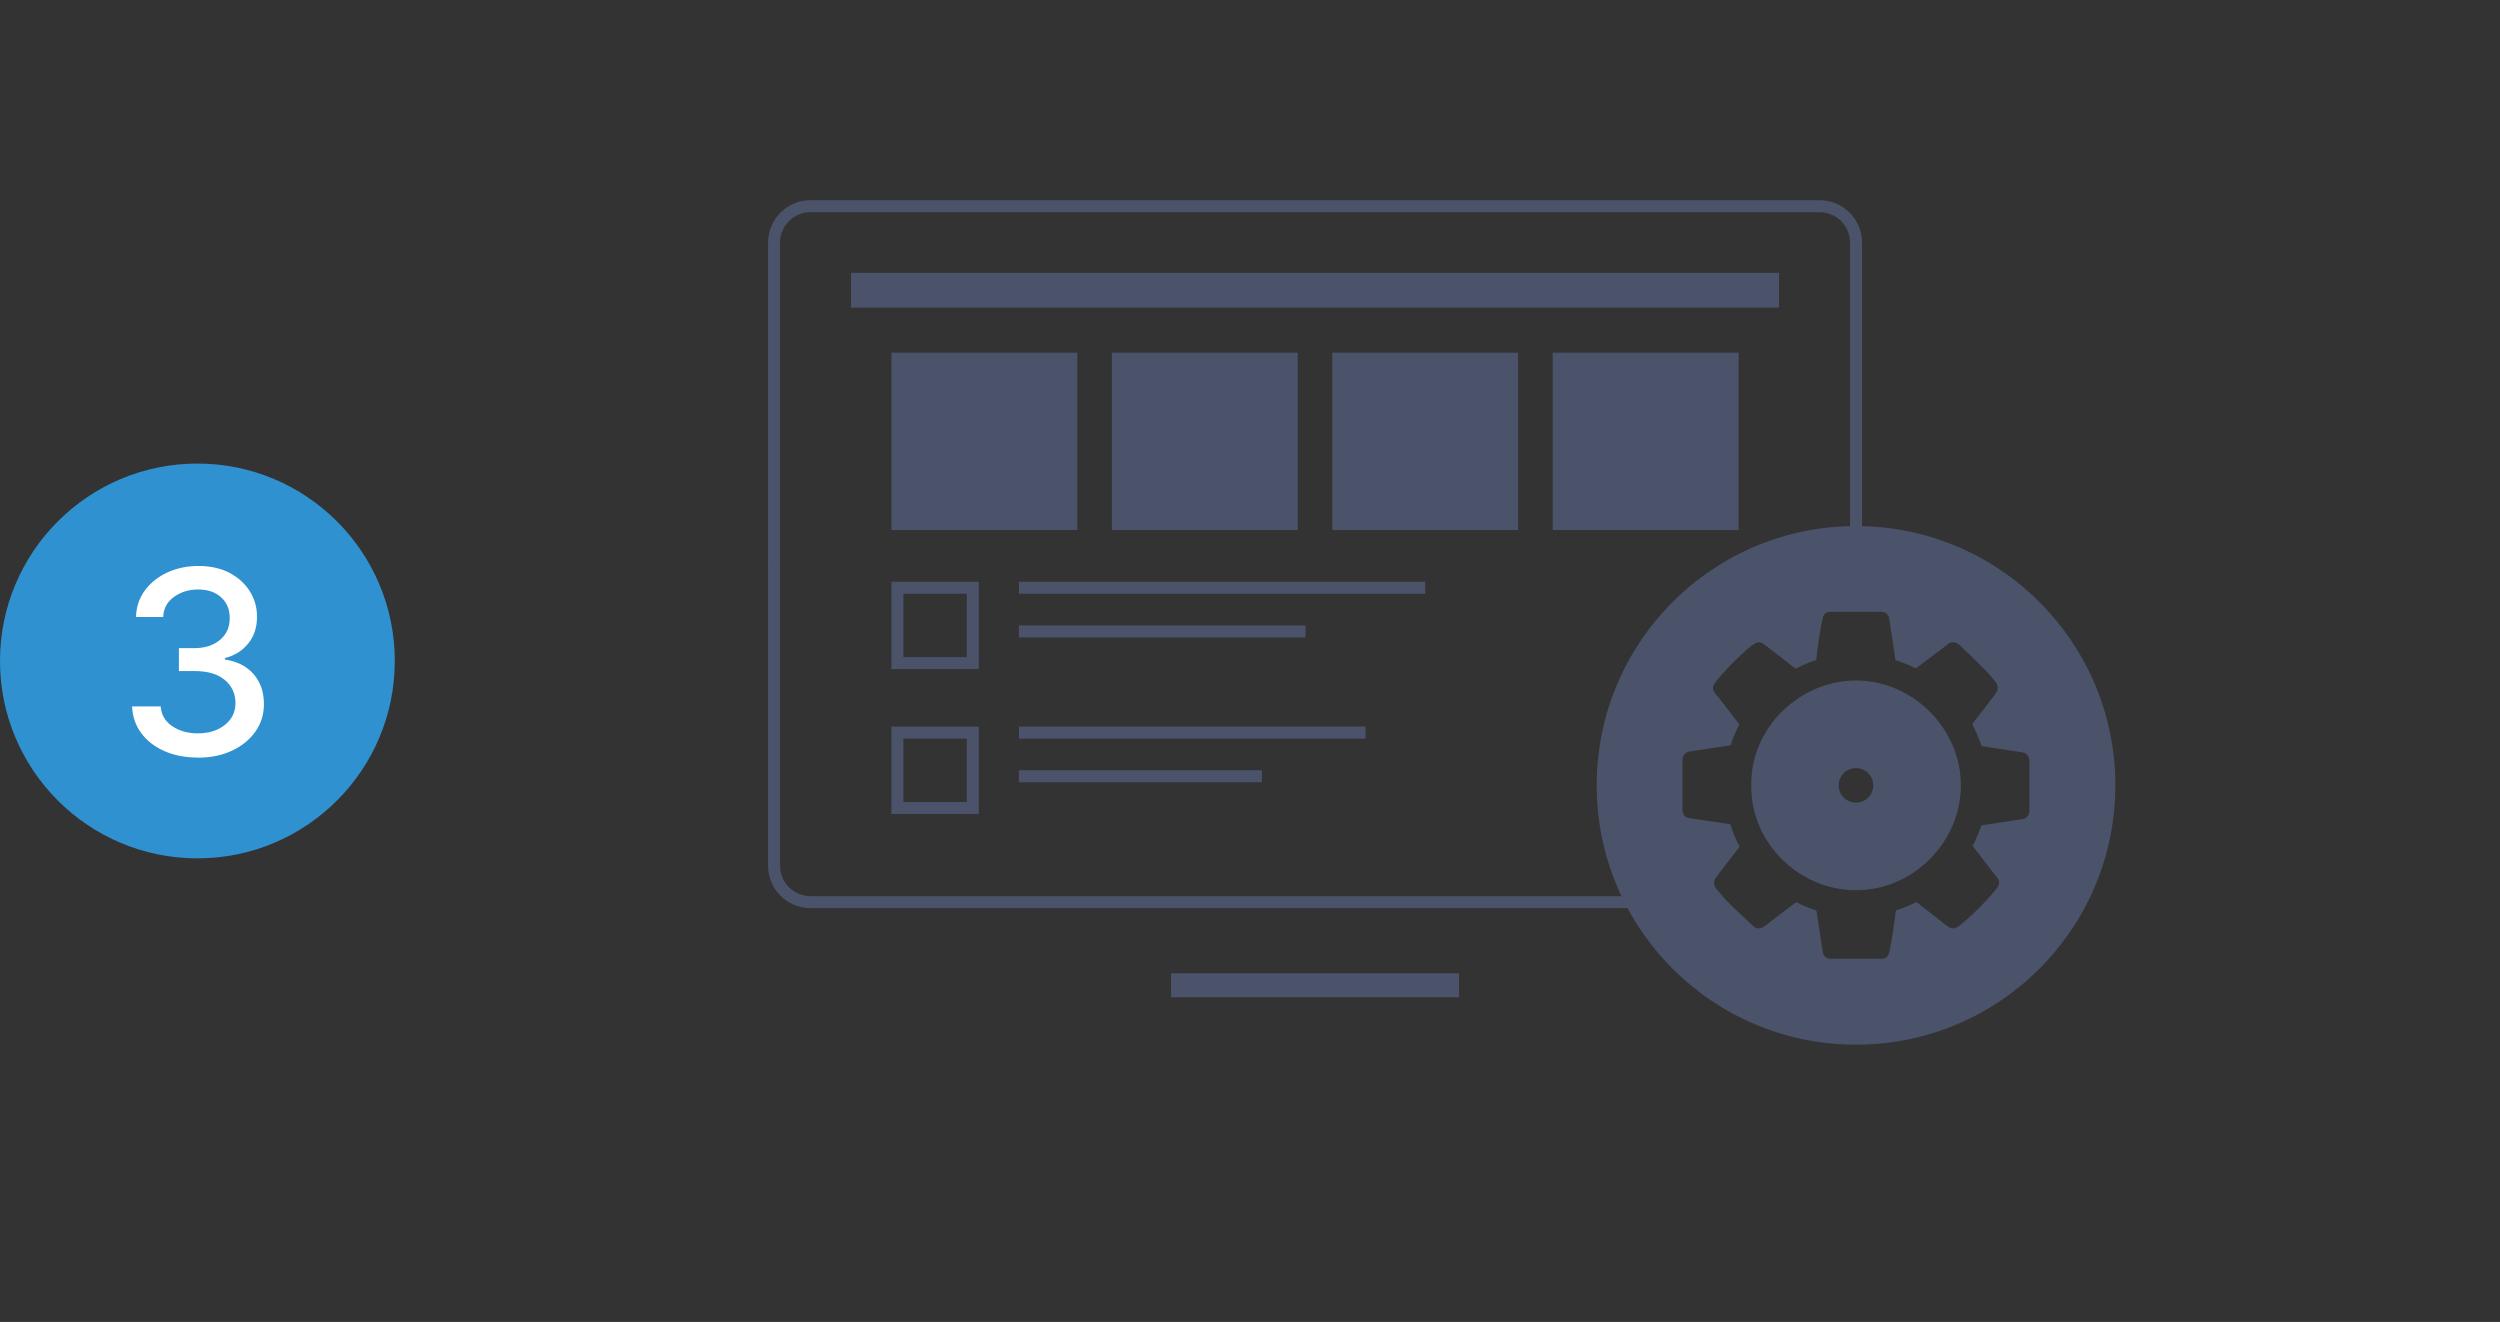
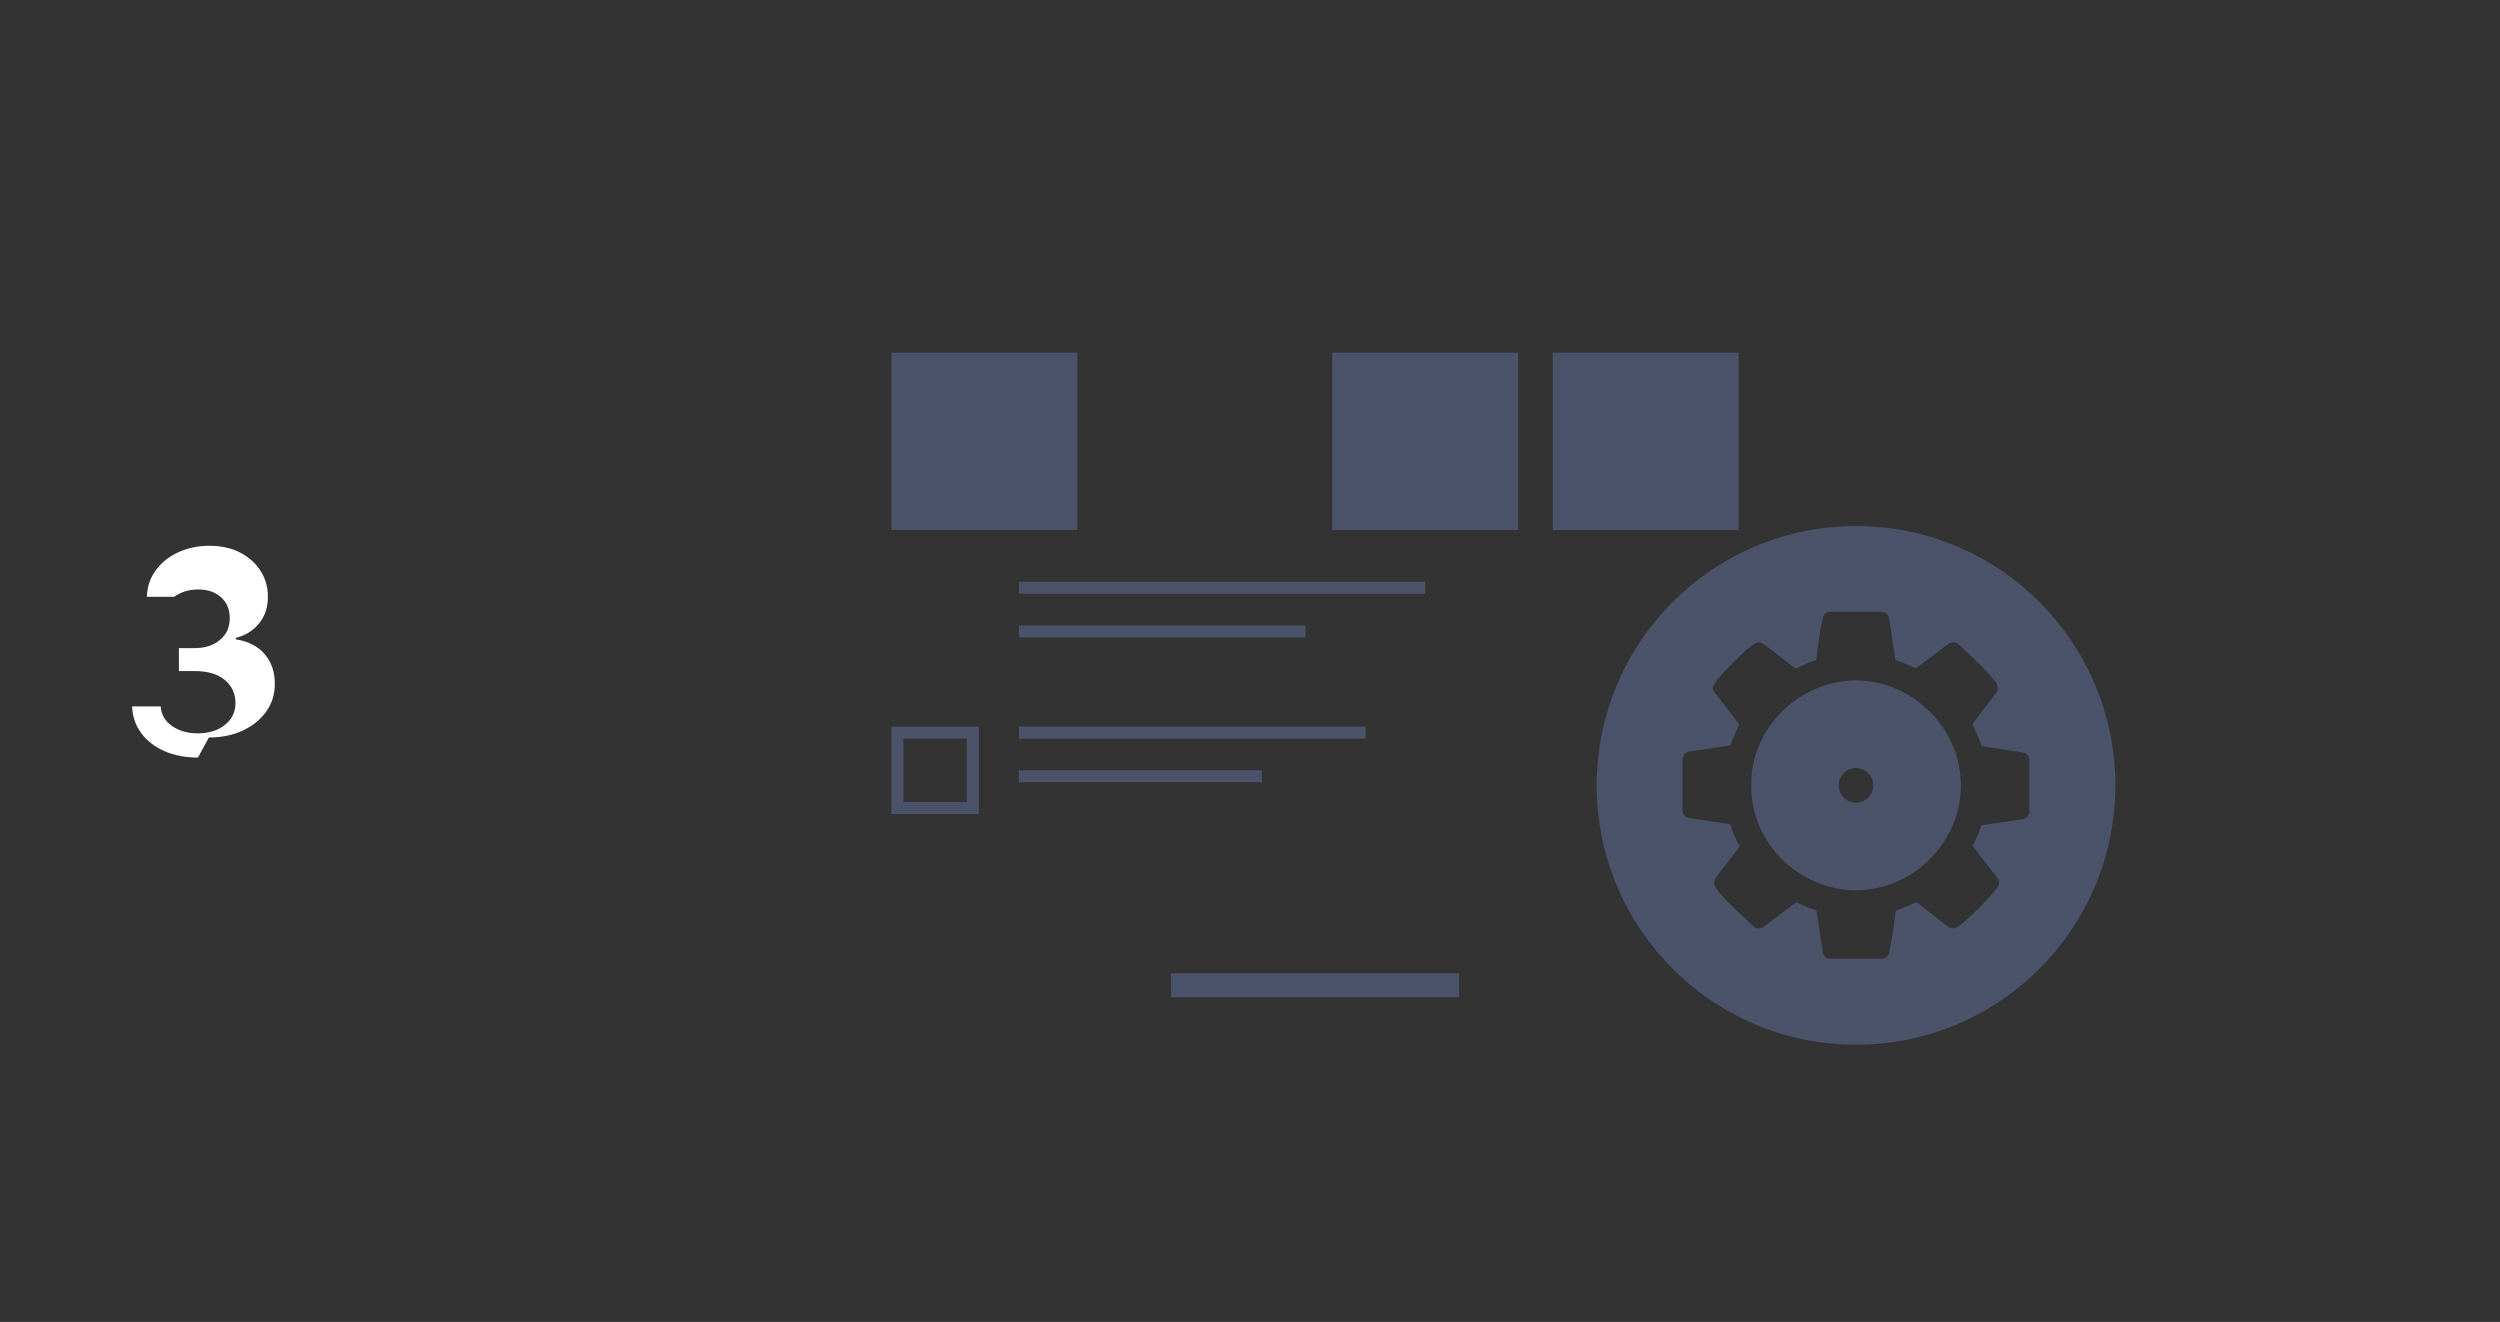
<svg xmlns="http://www.w3.org/2000/svg" id="Layer_1" viewBox="0 0 730 386">
  <rect x="0" y="0" width="730" height="386" fill="#333333" stroke="none" />
  <defs>
    <style>.cls-1{fill:#fff;}.cls-2{fill:#3091d0;}.cls-3{fill:#4b536b;}.cls-4{stroke-width:3.5px;}.cls-4,.cls-5{fill:none;stroke:#4b536b;stroke-miterlimit:10;}.cls-5{stroke-width:7px;}</style>
  </defs>
-   <circle class="cls-2" cx="57.64" cy="193" r="57.64" />
-   <path class="cls-1" d="M57.8,221.21c-3.67,0-6.93-.63-9.79-1.89-2.86-1.26-5.11-3.01-6.77-5.25-1.66-2.24-2.55-4.84-2.67-7.81h8.35c.16,2.41,1.27,4.33,3.33,5.75,2.06,1.42,4.56,2.13,7.5,2.13,3.21,0,5.85-.82,7.91-2.46,2.07-1.64,3.1-3.78,3.1-6.42s-1.04-4.99-3.13-6.72c-2.08-1.73-5.01-2.59-8.79-2.59h-4.6v-6.7h4.6c3.01,0,5.48-.8,7.39-2.39,1.92-1.6,2.86-3.71,2.85-6.33,.02-2.52-.81-4.55-2.49-6.09s-3.91-2.31-6.69-2.31-5.03,.71-7.06,2.14c-2.03,1.43-3.09,3.39-3.18,5.89h-7.95c.09-2.96,.96-5.56,2.62-7.79s3.85-3.98,6.58-5.23c2.73-1.25,5.76-1.88,9.1-1.88s6.52,.68,9.07,2.05c2.55,1.37,4.52,3.17,5.91,5.41,1.38,2.24,2.07,4.7,2.05,7.38,.02,3.05-.83,5.64-2.53,7.77s-3.98,3.56-6.84,4.28v.43c3.62,.55,6.42,1.99,8.42,4.31,2,2.32,2.98,5.21,2.97,8.65,.02,3.01-.81,5.71-2.47,8.07-1.67,2.37-3.96,4.23-6.86,5.59-2.91,1.36-6.22,2.04-9.92,2.04Z" />
+   <path class="cls-1" d="M57.8,221.21c-3.67,0-6.93-.63-9.79-1.89-2.86-1.26-5.11-3.01-6.77-5.25-1.66-2.24-2.55-4.84-2.67-7.81h8.35c.16,2.41,1.27,4.33,3.33,5.75,2.06,1.42,4.56,2.13,7.5,2.13,3.21,0,5.85-.82,7.91-2.46,2.07-1.64,3.1-3.78,3.1-6.42s-1.04-4.99-3.13-6.72c-2.08-1.73-5.01-2.59-8.79-2.59h-4.6v-6.7h4.6c3.01,0,5.48-.8,7.39-2.39,1.92-1.6,2.86-3.71,2.85-6.33,.02-2.52-.81-4.55-2.49-6.09s-3.91-2.31-6.69-2.31-5.03,.71-7.06,2.14h-7.95c.09-2.96,.96-5.56,2.62-7.79s3.85-3.98,6.58-5.23c2.73-1.25,5.76-1.88,9.1-1.88s6.52,.68,9.07,2.05c2.55,1.37,4.52,3.17,5.91,5.41,1.38,2.24,2.07,4.7,2.05,7.38,.02,3.05-.83,5.64-2.53,7.77s-3.98,3.56-6.84,4.28v.43c3.62,.55,6.42,1.99,8.42,4.31,2,2.32,2.98,5.21,2.97,8.65,.02,3.01-.81,5.71-2.47,8.07-1.67,2.37-3.96,4.23-6.86,5.59-2.91,1.36-6.22,2.04-9.92,2.04Z" />
  <g>
    <line class="cls-5" x1="341.95" y1="287.7" x2="426.03" y2="287.7" />
-     <rect class="cls-3" x="248.5" y="79.67" width="270.97" height="10.15" />
  </g>
-   <path class="cls-4" d="M541.96,165.77V70.83c0-5.84-4.78-10.62-10.62-10.62H236.64c-5.84,0-10.62,4.78-10.62,10.62V252.81c0,5.84,4.78,10.62,10.62,10.62h244.25" />
  <g>
    <path class="cls-3" d="M542.22,198.7c-16.63-.11-31.09,13.77-30.85,30.61-.23,16.79,13.98,30.53,30.32,30.64,17.06,.13,30.88-14.22,30.88-30.58,.03-16.58-13.95-30.53-30.35-30.66Zm-.28,35.68c-2.79,0-5.05-2.26-5.05-5.05s2.26-5.05,5.05-5.05,5.05,2.26,5.05,5.05-2.26,5.05-5.05,5.05Z" />
    <path class="cls-3" d="M541.96,153.61c-41.82,0-75.72,33.9-75.72,75.72s33.9,75.72,75.72,75.72,75.72-33.9,75.72-75.72-33.9-75.72-75.72-75.72Zm50.66,83.57s-.04,.1-.06,.16c-.29,.92-.82,1.64-1.84,1.83-.7,.12-1.41,.21-2.12,.31-1.62,.25-3.27,.5-4.89,.75-1.61,.25-3.22,.5-4.83,.73-.22,.03-.32,.1-.4,.31-.66,1.88-1.41,3.72-2.34,5.46-.12,.22-.08,.35,.06,.53,1.83,2.38,3.66,4.78,5.51,7.16,.53,.68,1.12,1.33,1.61,2.04,.59,.82,.54,1.86-.03,2.62-.21,.29-.44,.57-.67,.86-1.99,2.46-4.22,4.73-6.5,6.91-1.2,1.14-2.47,2.2-3.74,3.27-.2,.18-.45,.31-.69,.45-1.07,.69-1.85,.76-3.11-.19-1.88-1.39-3.68-2.86-5.51-4.29-1.16-.91-2.31-1.82-3.49-2.72-.34,.18-.66,.32-.98,.48-1.55,.76-3.14,1.41-4.78,1.93-.17,.05-.26,.12-.28,.32-.03,.51-.1,1.05-.18,1.58-.23,1.67-.42,3.34-.7,5.01-.28,1.79-.62,3.56-.98,5.33-.31,1.39-1.07,1.95-2.48,1.95h-14.4c-.15,0-.31,0-.47-.01-.95-.06-1.89-.82-2.03-1.69-.1-.54-.16-1.08-.25-1.61-.26-1.76-.53-3.5-.79-5.24-.26-1.76-.54-3.5-.79-5.24-.04-.22-.1-.34-.34-.41-1.83-.6-3.63-1.32-5.36-2.21-.21-.1-.35-.09-.54,.06-3.06,2.33-6.12,4.66-9.19,6.99-.91,.69-2.2,.64-3.03-.13-2.04-1.9-4.09-3.81-6.09-5.74-1.73-1.68-3.39-3.41-4.84-5.35-.73-.98-.75-2.12-.03-3.12,.41-.6,.85-1.19,1.3-1.76,1.8-2.36,3.62-4.69,5.43-7.03,.15-.19,.18-.35,.04-.57-1.03-1.92-1.86-3.91-2.48-6.01-.06-.18-.12-.22-.29-.25-2.11-.31-4.2-.63-6.3-.94-1.8-.26-3.6-.56-5.41-.81-.99-.13-1.63-.69-1.93-1.61-.1-.31-.13-.66-.13-.98v-14.22c0-.21,.02-.41,.04-.62,.12-.95,.92-1.85,1.83-2.01,.67-.12,1.36-.21,2.05-.31,1.77-.26,3.54-.53,5.33-.79,1.49-.23,3-.45,4.51-.67,.21-.03,.31-.1,.37-.31,.6-1.92,1.39-3.75,2.34-5.52,.1-.22,.1-.35-.04-.56-1.68-2.18-3.36-4.38-5.04-6.58-.58-.78-1.23-1.51-1.84-2.27-.81-1-.85-1.88-.13-2.95,.19-.31,.41-.6,.64-.88,2.68-3.22,5.64-6.18,8.76-8.98,.79-.7,1.63-1.36,2.58-1.85,.57-.29,1.14-.32,1.71-.07,.34,.16,.68,.37,.98,.6,2.91,2.26,5.83,4.51,8.74,6.78,.16,.13,.28,.13,.47,.03,1.75-.91,3.56-1.65,5.42-2.27,.26-.09,.34-.22,.37-.47,.1-.88,.19-1.76,.32-2.64,.24-1.73,.47-3.49,.76-5.22,.22-1.39,.51-2.78,.82-4.16,.22-.95,.83-1.54,1.81-1.7,.27-.03,.53-.03,.81-.03h14.62c1.05,.04,1.99,.91,2.12,1.9,.09,.75,.22,1.49,.34,2.23l.73,4.83c.25,1.62,.5,3.27,.73,4.89,.03,.21,.13,.28,.29,.34,1.85,.6,3.63,1.32,5.38,2.2,.24,.12,.36,.1,.59-.06,2.95-2.23,5.89-4.44,8.83-6.65,.26-.21,.53-.44,.82-.57,1.04-.45,1.98-.21,2.77,.54,2.02,1.92,4.04,3.82,6.02,5.77,1.67,1.64,3.27,3.37,4.69,5.23,.69,.9,.7,2.19,0,3.11-.47,.62-.92,1.24-1.39,1.85-1.79,2.31-3.56,4.63-5.36,6.94-.13,.18-.12,.31-.03,.5,.56,1.19,1.11,2.37,1.63,3.59,.37,.85,.64,1.73,.97,2.59,.91,.15,1.82,.28,2.74,.43,1.64,.26,3.3,.51,4.95,.76,1.35,.21,2.69,.41,4.04,.6,.72,.1,1.35,.34,1.74,.98,.2,.34,.32,.72,.48,1.09v15.43Z" />
  </g>
  <g>
    <rect class="cls-3" x="260.3" y="102.98" width="54.27" height="51.79" />
    <rect class="cls-3" x="453.4" y="102.98" width="54.27" height="51.79" />
    <rect class="cls-3" x="389.03" y="102.98" width="54.27" height="51.79" />
-     <rect class="cls-3" x="324.67" y="102.98" width="54.27" height="51.79" />
  </g>
  <rect class="cls-3" x="297.53" y="169.87" width="118.64" height="3.5" />
  <rect class="cls-3" x="297.53" y="182.63" width="83.68" height="3.5" />
-   <path class="cls-3" d="M282.31,173.37v18.51h-18.51v-18.51h18.51m3.5-3.5h-25.51v25.51h25.51v-25.51h0Z" />
  <rect class="cls-3" x="297.53" y="212.17" width="101.23" height="3.5" />
  <rect class="cls-3" x="297.53" y="224.92" width="70.93" height="3.5" />
  <path class="cls-3" d="M282.31,215.67v18.51h-18.51v-18.51h18.51m3.5-3.5h-25.51v25.51h25.51v-25.51h0Z" />
</svg>